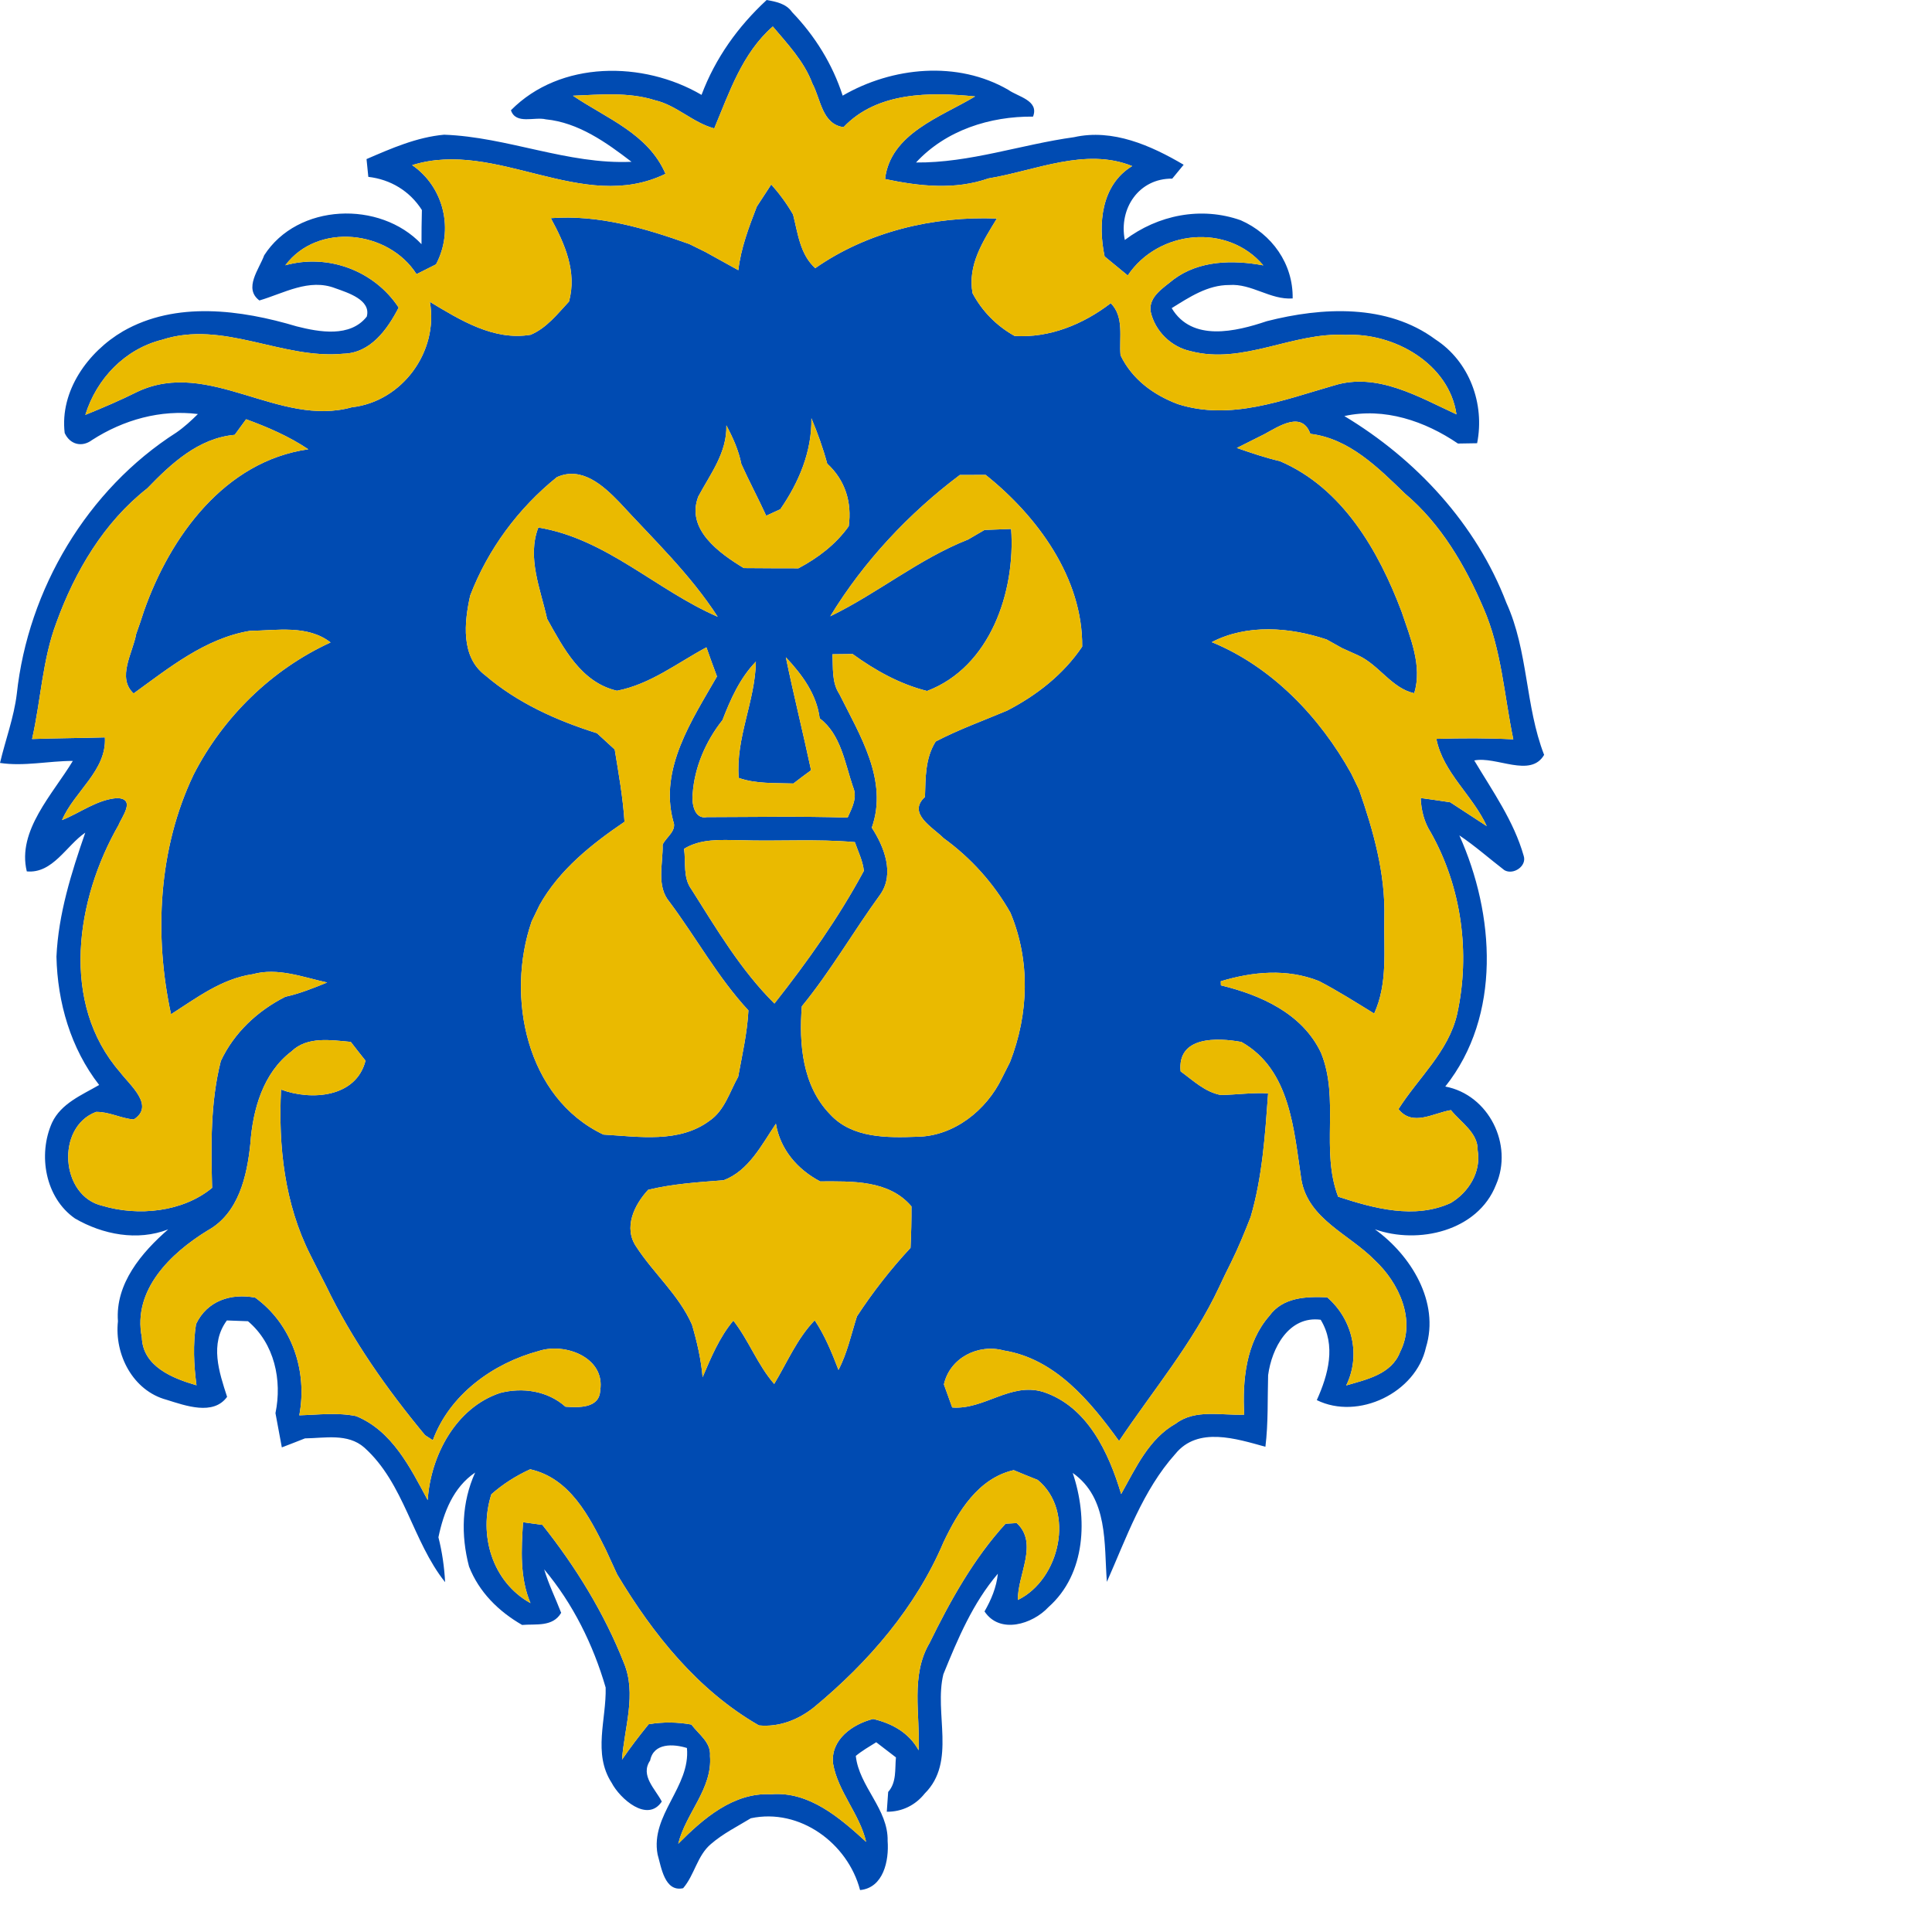
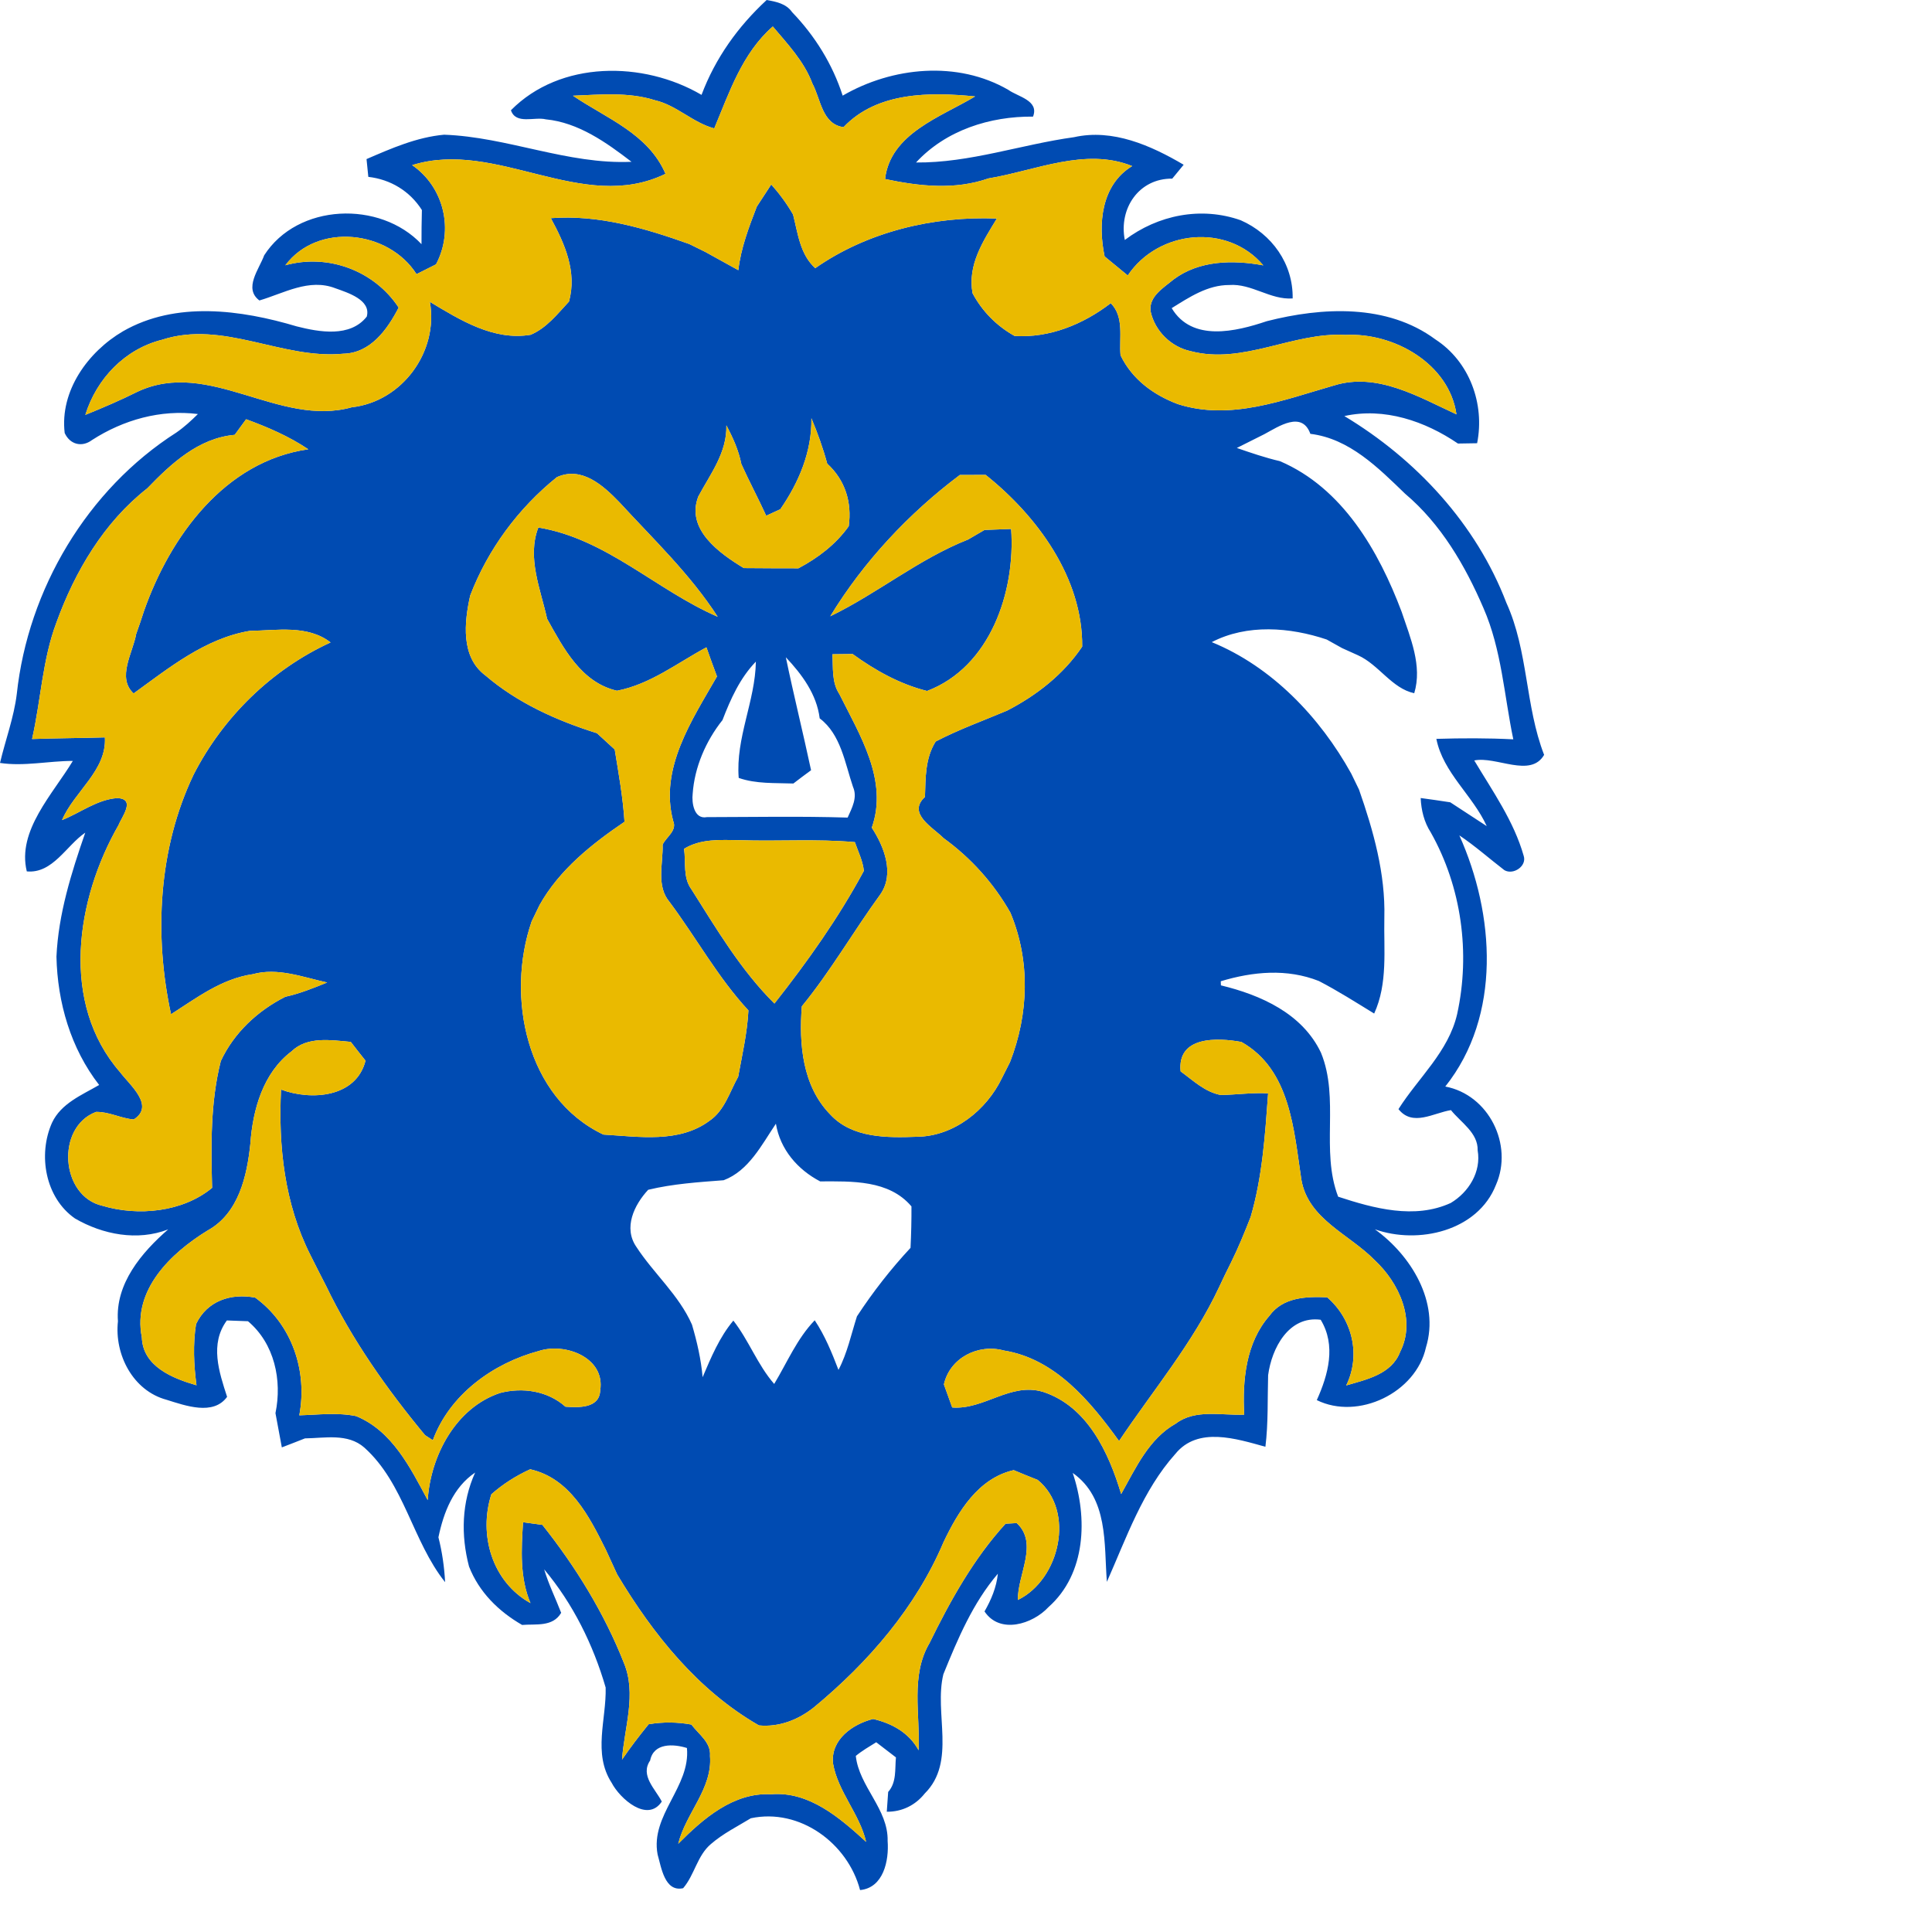
<svg xmlns="http://www.w3.org/2000/svg" version="1.1" id="Layer_1" x="0px" y="0px" width="256" height="256" viewBox="0 0 203.915 248.851" style="enable-background:new 0 0 203.915 248.851;" xml:space="preserve" preserveAspectRatio="xMinYMin meet">
  <style type="text/css">
	.st0{fill:#004BB2;}
	.st1{fill:#EABA00;}
	.st2{fill:#466C7C;}
</style>
  <g>
    <g id="_x23_004bb2ff">
      <path class="st0" d="M98.75,0c1.22,0.22,2.51,0.46,3.28,1.57c2.94,3.05,5.21,6.71,6.51,10.75c6.39-3.71,14.78-4.54,21.33-0.75    c1.25,0.9,4,1.36,3.19,3.45c-5.53-0.05-11.22,1.74-15.07,5.91c6.93,0.06,13.54-2.32,20.35-3.26c4.98-1.12,9.91,1.07,14.12,3.55    c-0.37,0.45-1.11,1.34-1.47,1.79c-4.28-0.05-6.91,3.83-6.11,7.9c4.28-3.23,9.83-4.34,14.93-2.54c4.01,1.76,6.77,5.61,6.69,10.07    c-2.87,0.21-5.28-1.94-8.16-1.73c-2.79-0.01-5.15,1.57-7.42,2.98c2.62,4.39,8.27,3.02,12.25,1.68c7.13-1.82,15.5-2.26,21.72,2.35    c4.39,2.85,6.38,8.3,5.37,13.37c-0.62,0.01-1.85,0.03-2.47,0.04c-4.24-2.89-9.49-4.68-14.63-3.54    c9.24,5.56,16.99,13.9,20.87,24.06c2.83,6.21,2.41,13.27,4.86,19.58c-1.75,3.02-6.16,0.14-9,0.72c2.36,3.95,5.1,7.81,6.37,12.29    c0.43,1.32-1.34,2.51-2.49,1.84c-1.94-1.49-3.77-3.12-5.8-4.48c4.56,10.15,5.46,23.21-1.81,32.35c5.6,1.06,8.79,7.5,6.53,12.66    c-2.34,5.98-10.02,7.71-15.6,5.73c4.64,3.33,8.38,9.38,6.58,15.21c-1.29,5.85-8.73,9.42-14.06,6.79c1.48-3.28,2.51-7.05,0.5-10.35    c-4.13-0.54-6.31,3.68-6.77,7.14c-0.09,3.07,0.03,6.16-0.35,9.22c-3.74-1.03-8.7-2.65-11.6,0.92c-4.2,4.69-6.3,10.8-8.82,16.48    c-0.38-4.92,0.21-10.77-4.4-14.03c1.95,5.77,1.72,12.99-3.12,17.28c-2.05,2.21-6.27,3.53-8.24,0.56c0.86-1.5,1.54-3.11,1.72-4.86    c-3.23,3.78-5.17,8.4-7.02,12.95c-1.23,5.01,1.71,11.27-2.4,15.36c-1.21,1.52-2.94,2.37-4.89,2.35c0.05-0.64,0.14-1.91,0.18-2.55    c1.11-1.25,0.85-2.94,1-4.45c-0.86-0.65-1.7-1.3-2.54-1.95c-0.9,0.56-1.82,1.09-2.63,1.76c0.42,3.94,4.2,6.85,4.1,10.96    c0.19,2.5-0.52,6.03-3.55,6.32c-1.58-6.03-7.76-10.59-14.07-9.25c-1.74,1.06-3.58,1.97-5.13,3.31c-1.78,1.49-2.11,3.98-3.59,5.7    c-2.38,0.52-2.81-2.68-3.29-4.35c-0.95-5.1,4.25-8.69,3.78-13.71c-1.74-0.54-4.29-0.68-4.74,1.61c-1.32,1.94,0.67,3.66,1.5,5.29    c-1.85,2.78-5.4-0.38-6.46-2.42c-2.45-3.79-0.66-8.17-0.77-12.27c-1.6-5.51-4.22-10.82-7.92-15.22c0.57,1.92,1.47,3.73,2.19,5.6    c-1.09,1.85-3.24,1.41-5.03,1.56c-3.04-1.75-5.55-4.23-6.84-7.53c-1.06-4.05-0.95-8.25,0.79-12.1c-2.82,1.91-4.06,5.13-4.73,8.34    c0.48,1.89,0.76,3.83,0.86,5.78c-4.22-5.29-5.24-12.71-10.41-17.34c-2.13-1.87-5.08-1.21-7.64-1.18c-1,0.4-1.99,0.78-2.98,1.16    c-0.28-1.47-0.55-2.94-0.82-4.41c0.88-4.24-0.13-8.97-3.54-11.84c-0.68-0.02-2.04-0.08-2.72-0.1c-2.23,3.03-1.01,6.63,0.03,9.84    c-1.78,2.46-5.38,1.13-7.79,0.38c-4.34-1.16-6.74-5.83-6.27-10.11c-0.36-4.85,3.05-8.86,6.47-11.84    c-3.95,1.54-8.44,0.67-12.01-1.41c-3.83-2.67-4.79-8.21-2.95-12.33c1.17-2.49,3.83-3.56,6.07-4.86    c-3.66-4.71-5.37-10.62-5.5-16.53c0.25-5.5,1.92-10.8,3.71-15.97c-2.44,1.66-4.19,5.3-7.53,4.99c-1.28-5.24,3.36-9.96,5.93-14.23    c-3.14,0-6.27,0.73-9.38,0.26c0.7-2.97,1.79-5.85,2.16-8.88c1.45-13.49,9.08-26.35,20.56-33.68c1-0.69,1.9-1.52,2.77-2.38    c-4.8-0.61-9.61,0.75-13.64,3.35c-1.31,0.98-2.85,0.57-3.52-0.91c-0.64-5.42,3-10.46,7.51-13.1c6.8-3.91,15.18-2.78,22.38-0.63    c2.91,0.74,6.89,1.45,9.02-1.26c0.59-2.15-2.45-3.08-4.04-3.65c-3.4-1.32-6.64,0.65-9.79,1.57c-2.07-1.55-0.03-4.03,0.62-5.82    c4.3-6.7,14.91-7.1,20.26-1.43c0-1.47,0.01-2.94,0.05-4.4c-1.56-2.45-4.04-3.94-6.9-4.27c-0.06-0.58-0.17-1.72-0.23-2.29    c3.2-1.38,6.46-2.82,9.99-3.14c8.16,0.29,15.92,3.86,24.14,3.49c-3.25-2.5-6.85-5.06-11.04-5.47c-1.45-0.36-3.86,0.71-4.49-1.17    c6.34-6.42,17.04-6.38,24.55-1.98C92.14,7.49,95.05,3.42,98.75,0 M92,16.54c-2.77-0.74-4.84-2.98-7.64-3.63    c-3.41-1.08-7.05-0.72-10.56-0.58c4.32,2.93,9.7,4.88,11.92,10.06c-10.71,5.21-21.76-4.53-32.63-1.12    c4.11,2.83,5.41,8.38,3.07,12.78c-0.84,0.42-1.68,0.84-2.51,1.26c-3.6-5.65-12.73-6.7-16.9-1.14c5.5-1.53,11.46,0.68,14.6,5.45    c-1.46,2.82-3.62,5.87-7.14,5.94c-7.86,0.77-15.45-4.36-23.33-1.8c-4.8,1.2-8.44,5.02-9.89,9.68c2.29-0.93,4.56-1.9,6.78-3.01    c9.21-4.27,18.15,4.65,27.54,2.03c6.47-0.72,11.21-7.16,10.06-13.58c3.9,2.34,8.21,5.04,12.98,4.24c2.05-0.86,3.46-2.69,4.94-4.28    c1.05-3.84-0.54-7.43-2.34-10.74c6.15-0.47,12.1,1.29,17.83,3.33c0.52,0.26,1.56,0.77,2.09,1.03c1.4,0.77,2.81,1.55,4.23,2.34    c0.33-2.85,1.36-5.54,2.38-8.19c0.62-0.95,1.24-1.9,1.86-2.85c1.06,1.19,2.01,2.48,2.81,3.87c0.62,2.41,0.89,5.14,2.86,6.91    c6.72-4.7,15.25-6.73,23.39-6.39c-1.79,2.93-3.79,5.99-3.13,9.62c1.24,2.33,3.1,4.21,5.41,5.5c4.5,0.29,8.87-1.51,12.39-4.22    c1.77,1.79,1.06,4.45,1.26,6.71c1.48,3.09,4.24,5.11,7.38,6.29c6.79,2.18,13.61-0.54,20.12-2.4c5.56-1.73,10.88,1.47,15.77,3.72    c-0.95-6.55-8.08-10.55-14.28-10.23c-6.77-0.4-13.19,3.87-19.95,2.09c-2.52-0.53-4.62-2.6-5.16-5.1c-0.3-1.93,1.69-3.08,2.96-4.14    c3.31-2.47,7.64-2.53,11.55-1.81c-4.64-5.49-13.55-4.54-17.46,1.3c-1-0.82-1.99-1.64-2.98-2.45c-0.88-4.15-0.45-9.22,3.55-11.64    c-6.02-2.44-12.46,0.59-18.51,1.59c-4.35,1.52-8.91,1.01-13.32,0.08c0.68-5.87,7.2-8,11.6-10.64c-5.81-0.57-12.62-0.61-16.95,3.96    c-2.78-0.39-2.92-3.6-4.01-5.62c-1.06-2.85-3.18-5.07-5.1-7.35C95.6,6.85,93.95,11.88,92,16.54 M99.54,27.43    C99.99,27.94,99.99,27.94,99.54,27.43 M31.7,54c-0.37,0.5-1.1,1.51-1.47,2.01c-4.66,0.42-8.17,3.69-11.26,6.89    c-5.58,4.37-9.31,10.69-11.7,17.28C5.45,85,5.27,90.2,4.13,95.19c3.12-0.11,6.25-0.12,9.38-0.21c0.25,4.27-3.95,6.96-5.52,10.65    c2.35-0.93,4.5-2.64,7.09-2.83c2.48,0.07,0.59,2.43,0.19,3.47c-5.48,9.54-7.57,22.94,0.21,31.85c1.24,1.65,4.51,4.3,1.75,6.07    c-1.66-0.13-3.19-1.01-4.86-0.97c-5.2,1.96-4.59,10.86,0.82,12.09c4.6,1.38,10.35,0.82,14.13-2.31    c-0.14-5.47-0.23-10.99,1.12-16.33c1.7-3.65,4.75-6.48,8.31-8.28c1.86-0.41,3.62-1.12,5.39-1.84c-3.13-0.68-6.36-1.96-9.58-1.07    c-4.01,0.58-7.23,3.05-10.53,5.16c-2.21-10.19-1.64-21.38,2.92-30.89c3.8-7.41,10.06-13.53,17.63-17    c-2.98-2.3-6.92-1.54-10.41-1.49c-5.75,0.97-10.38,4.75-14.96,8.06c-2.2-2.03-0.09-5.25,0.33-7.66c0.35-0.98,0.69-1.97,1.01-2.97    c3.38-9.6,10.4-19.29,21.16-20.82C37.23,56.2,34.48,55.02,31.7,54 M104.51,53.87c0.08,4.27-1.61,8.27-4,11.72    c-0.46,0.21-1.36,0.63-1.82,0.84c-1.02-2.24-2.19-4.41-3.2-6.66c-0.35-1.77-1.09-3.41-1.93-4.98c0.09,3.52-2.06,6.25-3.62,9.17    c-1.62,4.23,2.73,7.31,5.86,9.21c2.34,0.02,4.69,0.03,7.04,0.03c2.52-1.34,4.81-3.07,6.48-5.42c0.43-3.09-0.46-5.94-2.77-8.06    C106.01,57.72,105.31,55.77,104.51,53.87 M162.86,55.92c-1.19,0.59-2.38,1.19-3.55,1.78c1.82,0.63,3.66,1.26,5.55,1.7    c8.07,3.45,12.72,11.56,15.68,19.41c1.11,3.33,2.69,6.94,1.62,10.48c-2.88-0.61-4.56-3.68-7.25-4.89    c-0.51-0.23-1.53-0.69-2.04-0.92c-0.5-0.27-1.5-0.83-1.99-1.11c-4.74-1.59-10.26-2.02-14.8,0.34c7.75,3.17,13.94,9.67,17.96,16.92    c0.25,0.52,0.76,1.56,1.01,2.08c1.85,5.29,3.41,10.82,3.26,16.48c-0.09,4.15,0.47,8.47-1.31,12.36c-2.35-1.44-4.67-2.92-7.12-4.19    c-4.12-1.63-8.49-1.22-12.64,0.03l0.02,0.53c5.14,1.24,10.5,3.63,12.89,8.68c2.43,5.93-0.08,12.55,2.21,18.54    c4.6,1.51,9.85,2.94,14.5,0.81c2.32-1.38,3.95-4.02,3.47-6.78c0.06-2.27-2.18-3.6-3.44-5.18c-2.26,0.36-4.94,2.17-6.76-0.13    c2.57-4.06,6.44-7.38,7.56-12.25c1.72-7.85,0.57-16.35-3.4-23.39c-0.86-1.33-1.23-2.87-1.3-4.43c1.26,0.17,2.53,0.35,3.81,0.55    c1.56,1.02,3.13,2.04,4.7,3.07c-1.8-3.97-5.63-6.88-6.49-11.24c3.3-0.1,6.6-0.11,9.91,0.06c-1.18-5.65-1.5-11.55-3.84-16.9    c-2.36-5.49-5.48-10.84-10.09-14.73c-3.47-3.35-7.18-7.11-12.21-7.72C167.69,52.86,164.67,54.95,162.86,55.92 M71.73,61.46    c-4.96,3.99-8.9,9.31-11.17,15.26c-0.76,3.42-1.24,7.9,1.96,10.28c4.12,3.54,9.22,5.83,14.37,7.44c0.76,0.69,1.53,1.39,2.29,2.1    c0.5,3.09,1.06,6.18,1.26,9.31c-4.24,2.88-8.41,6.19-10.95,10.74c-0.25,0.53-0.75,1.57-1.01,2.09    c-3.35,9.68-0.71,22.73,9.24,27.46c4.55,0.26,9.75,1.14,13.67-1.78c1.94-1.32,2.59-3.71,3.69-5.67c0.52-2.83,1.17-5.65,1.32-8.54    c-3.93-4.24-6.71-9.35-10.15-13.96c-1.76-2.06-0.83-4.95-0.9-7.4c0.46-0.98,1.89-1.8,1.36-3.04C84.9,99,89.14,92.73,92.35,87.13    c-0.47-1.25-0.92-2.5-1.36-3.75c-3.77,2.02-7.22,4.76-11.52,5.59c-4.61-1.06-6.89-5.48-9-9.26c-0.84-3.81-2.62-7.91-1.13-11.76    c8.72,1.41,15.22,8.08,23.1,11.49c-3.55-5.5-8.3-10-12.69-14.78C77.68,62.52,74.91,60.02,71.73,61.46 M123.63,61.18    c-6.59,4.95-12.39,11.15-16.69,18.2c6.11-2.96,11.4-7.38,17.76-9.89c0.53-0.31,1.58-0.92,2.11-1.23c1.14-0.05,2.28-0.09,3.43-0.13    c0.57,8.08-2.69,17.78-10.83,20.87c-3.51-0.88-6.68-2.65-9.59-4.76c-0.65,0.01-1.95,0.02-2.6,0.03c0.11,1.72-0.12,3.59,0.89,5.12    c2.63,5.28,6.33,11.13,4.18,17.22c1.59,2.43,2.96,5.91,1.11,8.58c-3.46,4.75-6.39,9.87-10.12,14.43    c-0.38,4.85,0.07,10.26,3.66,13.93c2.83,3.07,7.33,3.01,11.18,2.87c4.75-0.06,8.95-3.42,10.95-7.59c0.26-0.51,0.77-1.53,1.03-2.04    c2.41-6.18,2.63-13.05,0.05-19.22c-2.15-3.8-5.09-7.06-8.62-9.62c-1.38-1.39-4.72-3.17-2.39-5.3c0.08-2.45,0.02-4.98,1.38-7.14    c2.97-1.55,6.12-2.68,9.2-3.98c3.81-1.97,7.26-4.66,9.67-8.24c0.09-8.85-5.8-16.83-12.43-22.12    C125.84,61.18,124.73,61.18,123.63,61.18 M101.22,84.66c1.01,4.87,2.21,9.69,3.25,14.55c-0.77,0.56-1.53,1.13-2.28,1.71    c-2.36-0.09-4.78,0.07-7.04-0.72c-0.41-5.16,2.13-9.88,2.21-14.98c-2.05,2.12-3.25,4.81-4.3,7.53c-2.14,2.69-3.6,6.05-3.84,9.49    c-0.14,1.15,0.17,3.33,1.83,3.01c6.04-0.01,12.08-0.13,18.13,0.06c0.56-1.25,1.3-2.58,0.69-3.96c-1.04-3.06-1.56-6.77-4.29-8.82    C105.2,89.43,103.3,86.87,101.22,84.66 M88.11,109.33c0.25,1.73-0.17,3.71,0.95,5.22c3.24,5.12,6.36,10.41,10.69,14.71    c4.26-5.4,8.26-11.03,11.52-17.09c-0.14-1.31-0.74-2.48-1.16-3.7c-4.94-0.44-9.89-0.08-14.84-0.25    C92.84,108.19,90.27,108,88.11,109.33 M37.55,135.42c-3.66,2.77-4.99,7.49-5.3,11.87c-0.43,4.19-1.51,9.01-5.52,11.21    c-4.72,2.9-9.68,7.64-8.46,13.76c0.12,3.75,3.98,5.29,7.04,6.17c-0.35-2.62-0.47-5.26-0.06-7.88c1.43-3.01,4.49-4,7.62-3.41    c4.74,3.44,6.76,9.46,5.68,15.16c2.42-0.07,4.9-0.39,7.31,0.1c4.65,1.89,6.99,6.65,9.23,10.82c0.37-5.71,3.62-11.91,9.33-13.8    c2.9-0.75,6.13-0.27,8.41,1.77c1.68,0.11,4.38,0.25,4.48-2.1c0.67-4.22-4.51-6.19-7.9-5.08c-5.9,1.58-11.49,5.61-13.66,11.5    c-0.25-0.16-0.76-0.49-1.01-0.66c-4.91-5.93-9.39-12.27-12.74-19.22c-0.69-1.33-1.36-2.67-2.03-4    c-3.33-6.59-4.13-14.01-3.77-21.29c3.89,1.45,9.67,1.04,10.88-3.72c-0.65-0.81-1.28-1.62-1.9-2.42    C42.62,133.97,39.58,133.46,37.55,135.42 M152.07,138c1.6,1.16,3.13,2.66,5.16,3.04c2.03-0.03,4.06-0.33,6.11-0.21    c-0.39,5.34-0.74,10.76-2.25,15.92c-0.78,1.98-1.58,3.96-2.53,5.87c-0.52,1.04-1.04,2.09-1.53,3.16    c-3.37,7.2-8.5,13.28-12.89,19.83c-3.71-5.12-8.22-10.6-14.85-11.66c-3.3-0.9-6.95,0.95-7.71,4.37c0.27,0.74,0.8,2.23,1.07,2.97    c4.12,0.32,7.48-3.27,11.7-2.01c5.71,1.86,8.46,7.81,10.06,13.16c1.87-3.32,3.55-7.11,7.03-9.07c2.53-1.91,5.87-1.03,8.82-1.16    c-0.24-4.41,0.21-9.25,3.24-12.72c1.74-2.41,4.75-2.51,7.45-2.39c3.25,2.82,4.36,7.44,2.45,11.35c2.61-0.76,5.84-1.43,6.94-4.31    c2.09-4.1-0.15-8.92-3.26-11.81c-3.25-3.35-8.59-5.27-9.46-10.4c-0.97-6.37-1.39-14.15-7.72-17.72    C156.78,133.64,151.61,133.44,152.07,138 M93.21,152.02c-3.26,0.25-6.53,0.46-9.72,1.23c-1.8,1.94-3.23,4.89-1.52,7.36    c2.24,3.44,5.47,6.18,7.16,10.01c0.65,2.21,1.17,4.46,1.37,6.77c1.09-2.55,2.16-5.14,3.96-7.29c2,2.56,3.11,5.69,5.26,8.16    c1.67-2.77,2.94-5.84,5.22-8.2c1.32,1.98,2.21,4.18,3.06,6.39c1.14-2.17,1.64-4.59,2.38-6.9c2.05-3.13,4.36-6.09,6.9-8.82    c0.09-1.79,0.13-3.57,0.12-5.34c-2.9-3.43-7.69-3.23-11.76-3.22c-2.92-1.53-5.15-4.12-5.7-7.43    C98.11,147.45,96.45,150.8,93.21,152.02 M63.29,192.47c-1.68,5.21,0.1,11.29,5.04,14.02c-1.4-3.3-1.18-6.92-0.96-10.42    c0.62,0.09,1.86,0.26,2.49,0.34c4.29,5.39,7.96,11.35,10.5,17.78c1.67,4.02,0.05,8.33-0.24,12.46c1.07-1.57,2.23-3.08,3.43-4.56    c1.83-0.31,3.68-0.29,5.51,0.04c0.91,1.25,2.54,2.28,2.39,4.04c0.34,4.24-3.13,7.37-4.09,11.32c3.19-3.22,7.1-6.64,11.96-6.38    c4.89-0.41,8.86,3.04,12.24,6.13c-0.84-3.61-3.62-6.44-4.26-10.08c-0.34-3.08,2.5-5.08,5.16-5.75c2.44,0.57,4.62,1.77,5.86,4.03    c0.22-4.6-1.07-9.62,1.41-13.81c2.67-5.45,5.68-10.87,9.79-15.37c0.36-0.02,1.08-0.06,1.44-0.08c2.85,2.63,0.07,6.69,0.15,9.9    c5.39-2.62,7.44-11.44,2.55-15.46c-1.04-0.41-2.08-0.83-3.09-1.26c-4.58,1.05-7.15,5.33-9.03,9.26    c-3.57,8.42-9.68,15.48-16.66,21.26c-2.03,1.63-4.5,2.61-7.13,2.36c-7.87-4.52-13.65-11.76-18.25-19.44    c-0.5-1.07-0.99-2.14-1.47-3.2c-2.14-4.29-4.61-9.2-9.74-10.35C66.47,190.08,64.78,191.15,63.29,192.47z" />
    </g>
    <g id="_x23_eaba00ff">
      <path class="st1" d="M92,16.54c1.95-4.66,3.6-9.69,7.54-13.13c1.92,2.28,4.04,4.5,5.1,7.35c1.09,2.02,1.23,5.23,4.01,5.62    c4.33-4.57,11.14-4.53,16.95-3.96c-4.4,2.64-10.92,4.77-11.6,10.64c4.41,0.93,8.97,1.44,13.32-0.08c6.05-1,12.49-4.03,18.51-1.59    c-4,2.42-4.43,7.49-3.55,11.64c0.99,0.81,1.98,1.63,2.98,2.45c3.91-5.84,12.82-6.79,17.46-1.3c-3.91-0.72-8.24-0.66-11.55,1.81    c-1.27,1.06-3.26,2.21-2.96,4.14c0.54,2.5,2.64,4.57,5.16,5.1c6.76,1.78,13.18-2.49,19.95-2.09c6.2-0.32,13.33,3.68,14.28,10.23    c-4.89-2.25-10.21-5.45-15.77-3.72c-6.51,1.86-13.33,4.58-20.12,2.4c-3.14-1.18-5.9-3.2-7.38-6.29c-0.2-2.26,0.51-4.92-1.26-6.71    c-3.52,2.71-7.89,4.51-12.39,4.22c-2.31-1.29-4.17-3.17-5.41-5.5c-0.66-3.63,1.34-6.69,3.13-9.62    c-8.14-0.34-16.67,1.69-23.39,6.39c-1.97-1.77-2.24-4.5-2.86-6.91c-0.8-1.39-1.75-2.68-2.81-3.87c-0.62,0.95-1.24,1.9-1.86,2.85    c-1.02,2.65-2.05,5.34-2.38,8.19c-1.42-0.79-2.83-1.57-4.23-2.34c-0.53-0.26-1.57-0.77-2.09-1.03c-5.73-2.04-11.68-3.8-17.83-3.33    c1.8,3.31,3.39,6.9,2.34,10.74c-1.48,1.59-2.89,3.42-4.94,4.28c-4.77,0.8-9.08-1.9-12.98-4.24c1.15,6.42-3.59,12.86-10.06,13.58    c-9.39,2.62-18.33-6.3-27.54-2.03c-2.22,1.11-4.49,2.08-6.78,3.01c1.45-4.66,5.09-8.48,9.89-9.68c7.88-2.56,15.47,2.57,23.33,1.8    c3.52-0.07,5.68-3.12,7.14-5.94c-3.14-4.77-9.1-6.98-14.6-5.45c4.17-5.56,13.3-4.51,16.9,1.14c0.83-0.42,1.67-0.84,2.51-1.26    c2.34-4.4,1.04-9.95-3.07-12.78c10.87-3.41,21.92,6.33,32.63,1.12c-2.22-5.18-7.6-7.13-11.92-10.06c3.51-0.14,7.15-0.5,10.56,0.58    C87.16,13.56,89.23,15.8,92,16.54z" />
      <path class="st1" d="M31.7,54c2.78,1.02,5.53,2.2,8.01,3.87C28.95,59.4,21.93,69.09,18.55,78.69c-0.32,1-0.66,1.99-1.01,2.97    c-0.42,2.41-2.53,5.63-0.33,7.66c4.58-3.31,9.21-7.09,14.96-8.06c3.49-0.05,7.43-0.81,10.41,1.49c-7.57,3.47-13.83,9.59-17.63,17    c-4.56,9.51-5.13,20.7-2.92,30.89c3.3-2.11,6.52-4.58,10.53-5.16c3.22-0.89,6.45,0.39,9.58,1.07c-1.77,0.72-3.53,1.43-5.39,1.84    c-3.56,1.8-6.61,4.63-8.31,8.28c-1.35,5.34-1.26,10.86-1.12,16.33c-3.78,3.13-9.53,3.69-14.13,2.31    c-5.41-1.23-6.02-10.13-0.82-12.09c1.67-0.04,3.2,0.84,4.86,0.97c2.76-1.77-0.51-4.42-1.75-6.07c-7.78-8.91-5.69-22.31-0.21-31.85    c0.4-1.04,2.29-3.4-0.19-3.47c-2.59,0.19-4.74,1.9-7.09,2.83c1.57-3.69,5.77-6.38,5.52-10.65c-3.13,0.09-6.26,0.1-9.38,0.21    C5.27,90.2,5.45,85,7.27,80.18c2.39-6.59,6.12-12.91,11.7-17.28c3.09-3.2,6.6-6.47,11.26-6.89C30.6,55.51,31.33,54.5,31.7,54z" />
      <path class="st1" d="M104.51,53.87c0.8,1.9,1.5,3.85,2.04,5.85c2.31,2.12,3.2,4.97,2.77,8.06c-1.67,2.35-3.96,4.08-6.48,5.42    c-2.35,0-4.7-0.01-7.04-0.03c-3.13-1.9-7.48-4.98-5.86-9.21c1.56-2.92,3.71-5.65,3.62-9.17c0.84,1.57,1.58,3.21,1.93,4.98    c1.01,2.25,2.18,4.42,3.2,6.66c0.46-0.21,1.36-0.63,1.82-0.84C102.9,62.14,104.59,58.14,104.51,53.87z" />
-       <path class="st1" d="M162.86,55.92c1.81-0.97,4.83-3.06,5.92-0.04c5.03,0.61,8.74,4.37,12.21,7.72    c4.61,3.89,7.73,9.24,10.09,14.73c2.34,5.35,2.66,11.25,3.84,16.9c-3.31-0.17-6.61-0.16-9.91-0.06c0.86,4.36,4.69,7.27,6.49,11.24    c-1.57-1.03-3.14-2.05-4.7-3.07c-1.28-0.2-2.55-0.38-3.81-0.55c0.07,1.56,0.44,3.1,1.3,4.43c3.97,7.04,5.12,15.54,3.4,23.39    c-1.12,4.87-4.99,8.19-7.56,12.25c1.82,2.3,4.5,0.49,6.76,0.13c1.26,1.58,3.5,2.91,3.44,5.18c0.48,2.76-1.15,5.4-3.47,6.78    c-4.65,2.13-9.9,0.7-14.5-0.81c-2.29-5.99,0.22-12.61-2.21-18.54c-2.39-5.05-7.75-7.44-12.89-8.68l-0.02-0.53    c4.15-1.25,8.52-1.66,12.64-0.03c2.45,1.27,4.77,2.75,7.12,4.19c1.78-3.89,1.22-8.21,1.31-12.36c0.15-5.66-1.41-11.19-3.26-16.48    c-0.25-0.52-0.76-1.56-1.01-2.08c-4.02-7.25-10.21-13.75-17.96-16.92c4.54-2.36,10.06-1.93,14.8-0.34    c0.49,0.28,1.49,0.84,1.99,1.11c0.51,0.23,1.53,0.69,2.04,0.92c2.69,1.21,4.37,4.28,7.25,4.89c1.07-3.54-0.51-7.15-1.62-10.48    c-2.96-7.85-7.61-15.96-15.68-19.41c-1.89-0.44-3.73-1.07-5.55-1.7C160.48,57.11,161.67,56.51,162.86,55.92z" />
      <path class="st1" d="M71.73,61.46c3.18-1.44,5.95,1.06,8.02,3.2c4.39,4.78,9.14,9.28,12.69,14.78    c-7.88-3.41-14.38-10.08-23.1-11.49c-1.49,3.85,0.29,7.95,1.13,11.76c2.11,3.78,4.39,8.2,9,9.26c4.3-0.83,7.75-3.57,11.52-5.59    c0.44,1.25,0.89,2.5,1.36,3.75c-3.21,5.6-7.45,11.87-5.64,18.62c0.53,1.24-0.9,2.06-1.36,3.04c0.07,2.45-0.86,5.34,0.9,7.4    c3.44,4.61,6.22,9.72,10.15,13.96c-0.15,2.89-0.8,5.71-1.32,8.54c-1.1,1.96-1.75,4.35-3.69,5.67c-3.92,2.92-9.12,2.04-13.67,1.78    c-9.95-4.73-12.59-17.78-9.24-27.46c0.26-0.52,0.76-1.56,1.01-2.09c2.54-4.55,6.71-7.86,10.95-10.74    c-0.2-3.13-0.76-6.22-1.26-9.31c-0.76-0.71-1.53-1.41-2.29-2.1c-5.15-1.61-10.25-3.9-14.37-7.44c-3.2-2.38-2.72-6.86-1.96-10.28    C62.83,70.77,66.77,65.45,71.73,61.46z" />
      <path class="st1" d="M123.63,61.18c1.1,0,2.21,0,3.33-0.01c6.63,5.29,12.52,13.27,12.43,22.12c-2.41,3.58-5.86,6.27-9.67,8.24    c-3.08,1.3-6.23,2.43-9.2,3.98c-1.36,2.16-1.3,4.69-1.38,7.14c-2.33,2.13,1.01,3.91,2.39,5.3c3.53,2.56,6.47,5.82,8.62,9.62    c2.58,6.17,2.36,13.04-0.05,19.22c-0.26,0.51-0.77,1.53-1.03,2.04c-2,4.17-6.2,7.53-10.95,7.59c-3.85,0.14-8.35,0.2-11.18-2.87    c-3.59-3.67-4.04-9.08-3.66-13.93c3.73-4.56,6.66-9.68,10.12-14.43c1.85-2.67,0.48-6.15-1.11-8.58    c2.15-6.09-1.55-11.94-4.18-17.22c-1.01-1.53-0.78-3.4-0.89-5.12c0.65-0.01,1.95-0.02,2.6-0.03c2.91,2.11,6.08,3.88,9.59,4.76    c8.14-3.09,11.4-12.79,10.83-20.87c-1.15,0.04-2.29,0.08-3.43,0.13c-0.53,0.31-1.58,0.92-2.11,1.23    c-6.36,2.51-11.65,6.93-17.76,9.89C111.24,72.33,117.04,66.13,123.63,61.18z" />
-       <path class="st1" d="M101.22,84.66c2.08,2.21,3.98,4.77,4.36,7.87c2.73,2.05,3.25,5.76,4.29,8.82c0.61,1.38-0.13,2.71-0.69,3.96    c-6.05-0.19-12.09-0.07-18.13-0.06c-1.66,0.32-1.97-1.86-1.83-3.01c0.24-3.44,1.7-6.8,3.84-9.49c1.05-2.72,2.25-5.41,4.3-7.53    c-0.08,5.1-2.62,9.82-2.21,14.98c2.26,0.79,4.68,0.63,7.04,0.72c0.75-0.58,1.51-1.15,2.28-1.71    C103.43,94.35,102.23,89.53,101.22,84.66z" />
      <path class="st1" d="M88.11,109.33c2.16-1.33,4.73-1.14,7.16-1.11c4.95,0.17,9.9-0.19,14.84,0.25c0.42,1.22,1.02,2.39,1.16,3.7    c-3.26,6.06-7.26,11.69-11.52,17.09c-4.33-4.3-7.45-9.59-10.69-14.71C87.94,113.04,88.36,111.06,88.11,109.33z" />
      <path class="st1" d="M37.55,135.42c2.03-1.96,5.07-1.45,7.63-1.22c0.62,0.8,1.25,1.61,1.9,2.42c-1.21,4.76-6.99,5.17-10.88,3.72    c-0.36,7.28,0.44,14.7,3.77,21.29c0.67,1.33,1.34,2.67,2.03,4c3.35,6.95,7.83,13.29,12.74,19.22c0.25,0.17,0.76,0.5,1.01,0.66    c2.17-5.89,7.76-9.92,13.66-11.5c3.39-1.11,8.57,0.86,7.9,5.08c-0.1,2.35-2.8,2.21-4.48,2.1c-2.28-2.04-5.51-2.52-8.41-1.77    c-5.71,1.89-8.96,8.09-9.33,13.8c-2.24-4.17-4.58-8.93-9.23-10.82c-2.41-0.49-4.89-0.17-7.31-0.1c1.08-5.7-0.94-11.72-5.68-15.16    c-3.13-0.59-6.19,0.4-7.62,3.41c-0.41,2.62-0.29,5.26,0.06,7.88c-3.06-0.88-6.92-2.42-7.04-6.17c-1.22-6.12,3.74-10.86,8.46-13.76    c4.01-2.2,5.09-7.02,5.52-11.21C32.56,142.91,33.89,138.19,37.55,135.42z" />
      <path class="st1" d="M152.07,138c-0.46-4.56,4.71-4.36,7.83-3.79c6.33,3.57,6.75,11.35,7.72,17.72c0.87,5.13,6.21,7.05,9.46,10.4    c3.11,2.89,5.35,7.71,3.26,11.81c-1.1,2.88-4.33,3.55-6.94,4.31c1.91-3.91,0.8-8.53-2.45-11.35c-2.7-0.12-5.71-0.02-7.45,2.39    c-3.03,3.47-3.48,8.31-3.24,12.72c-2.95,0.13-6.29-0.75-8.82,1.16c-3.48,1.96-5.16,5.75-7.03,9.07    c-1.6-5.35-4.35-11.3-10.06-13.16c-4.22-1.26-7.58,2.33-11.7,2.01c-0.27-0.74-0.8-2.23-1.07-2.97c0.76-3.42,4.41-5.27,7.71-4.37    c6.63,1.06,11.14,6.54,14.85,11.66c4.39-6.55,9.52-12.63,12.89-19.83c0.49-1.07,1.01-2.12,1.53-3.16    c0.95-1.91,1.75-3.89,2.53-5.87c1.51-5.16,1.86-10.58,2.25-15.92c-2.05-0.12-4.08,0.18-6.11,0.21    C155.2,140.66,153.67,139.16,152.07,138z" />
-       <path class="st1" d="M93.21,152.02c3.24-1.22,4.9-4.57,6.73-7.28c0.55,3.31,2.78,5.9,5.7,7.43c4.07-0.01,8.86-0.21,11.76,3.22    c0.01,1.77-0.03,3.55-0.12,5.34c-2.54,2.73-4.85,5.69-6.9,8.82c-0.74,2.31-1.24,4.73-2.38,6.9c-0.85-2.21-1.74-4.41-3.06-6.39    c-2.28,2.36-3.55,5.43-5.22,8.2c-2.15-2.47-3.26-5.6-5.26-8.16c-1.8,2.15-2.87,4.74-3.96,7.29c-0.2-2.31-0.72-4.56-1.37-6.77    c-1.69-3.83-4.92-6.57-7.16-10.01c-1.71-2.47-0.28-5.42,1.52-7.36C86.68,152.48,89.95,152.27,93.21,152.02z" />
      <path class="st1" d="M63.29,192.47c1.49-1.32,3.18-2.39,5-3.22c5.13,1.15,7.6,6.06,9.74,10.35c0.48,1.06,0.97,2.13,1.47,3.2    c4.6,7.68,10.38,14.92,18.25,19.44c2.63,0.25,5.1-0.73,7.13-2.36c6.98-5.78,13.09-12.84,16.66-21.26    c1.88-3.93,4.45-8.21,9.03-9.26c1.01,0.43,2.05,0.85,3.09,1.26c4.89,4.02,2.84,12.84-2.55,15.46c-0.08-3.21,2.7-7.27-0.15-9.9    c-0.36,0.02-1.08,0.06-1.44,0.08c-4.11,4.5-7.12,9.92-9.79,15.37c-2.48,4.19-1.19,9.21-1.41,13.81c-1.24-2.26-3.42-3.46-5.86-4.03    c-2.66,0.67-5.5,2.67-5.16,5.75c0.64,3.64,3.42,6.47,4.26,10.08c-3.38-3.09-7.35-6.54-12.24-6.13c-4.86-0.26-8.77,3.16-11.96,6.38    c0.96-3.95,4.43-7.08,4.09-11.32c0.15-1.76-1.48-2.79-2.39-4.04c-1.83-0.33-3.68-0.35-5.51-0.04c-1.2,1.48-2.36,2.99-3.43,4.56    c0.29-4.13,1.91-8.44,0.24-12.46c-2.54-6.43-6.21-12.39-10.5-17.78c-0.63-0.08-1.87-0.25-2.49-0.34    c-0.22,3.5-0.44,7.12,0.96,10.42C63.39,203.76,61.61,197.68,63.29,192.47z" />
    </g>
    <g id="_x23_466c7cff">
-       <path class="st2" d="M99.54,27.43C99.99,27.94,99.99,27.94,99.54,27.43z" />
-     </g>
+       </g>
  </g>
</svg>